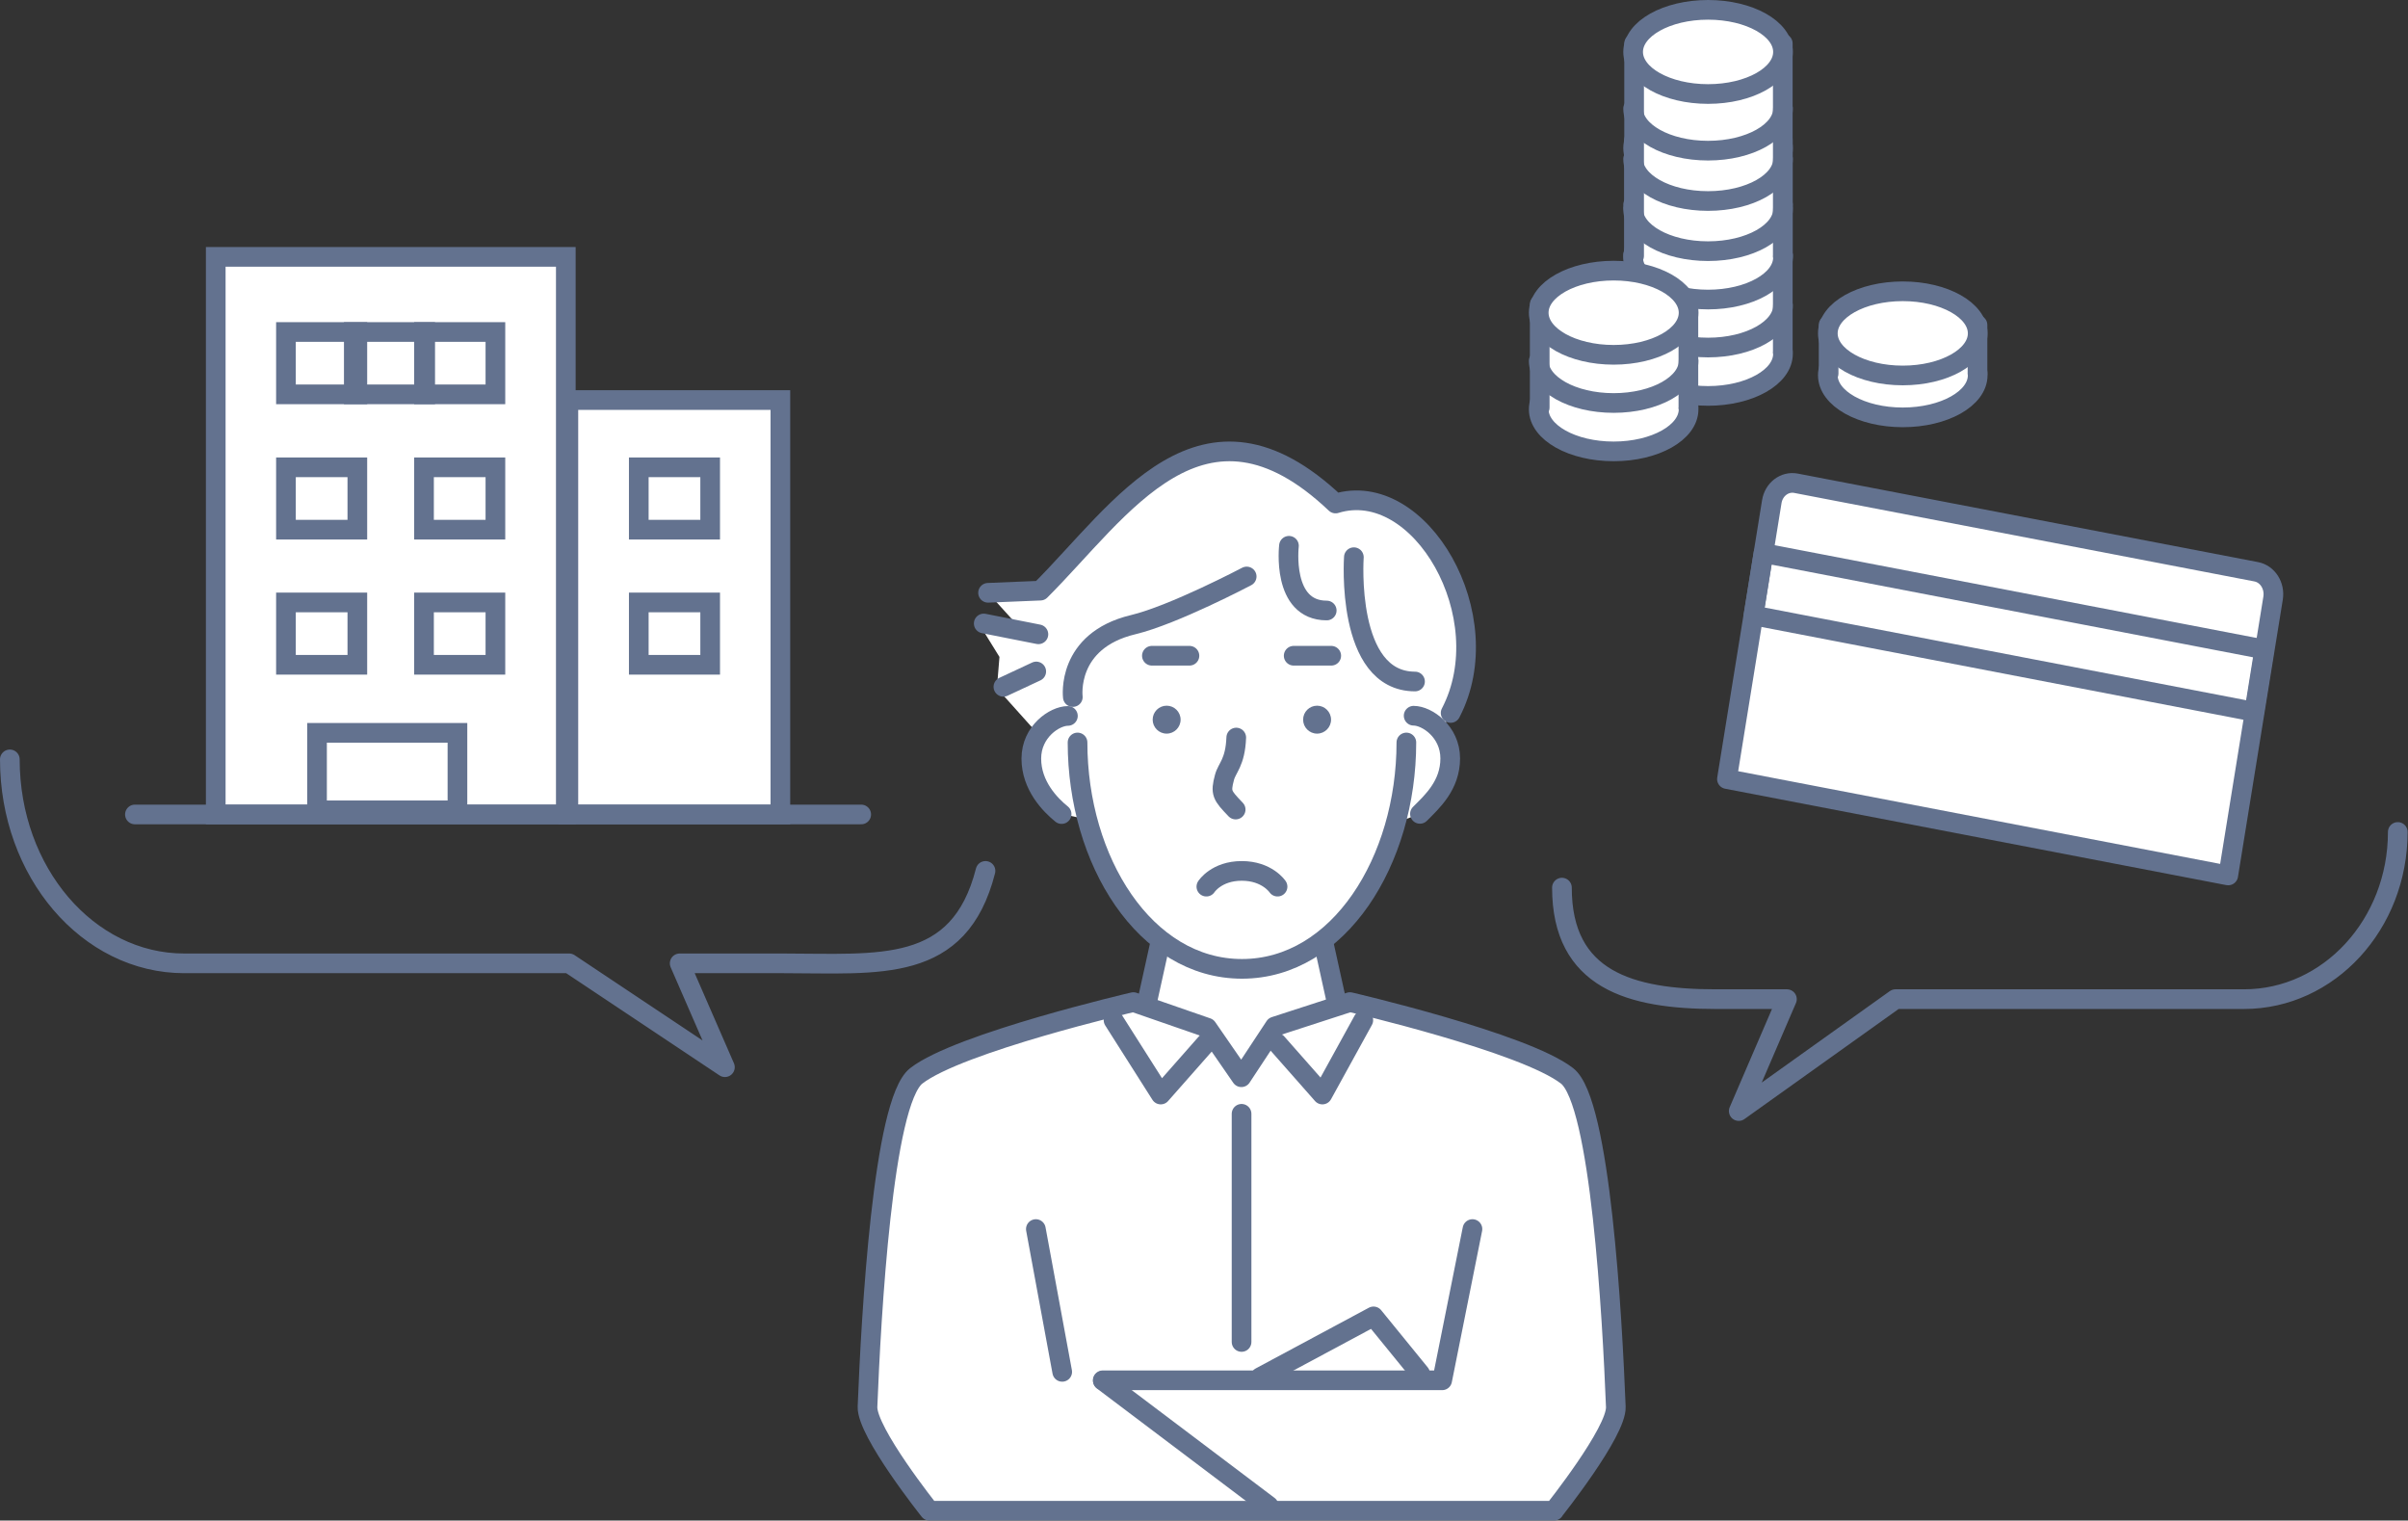
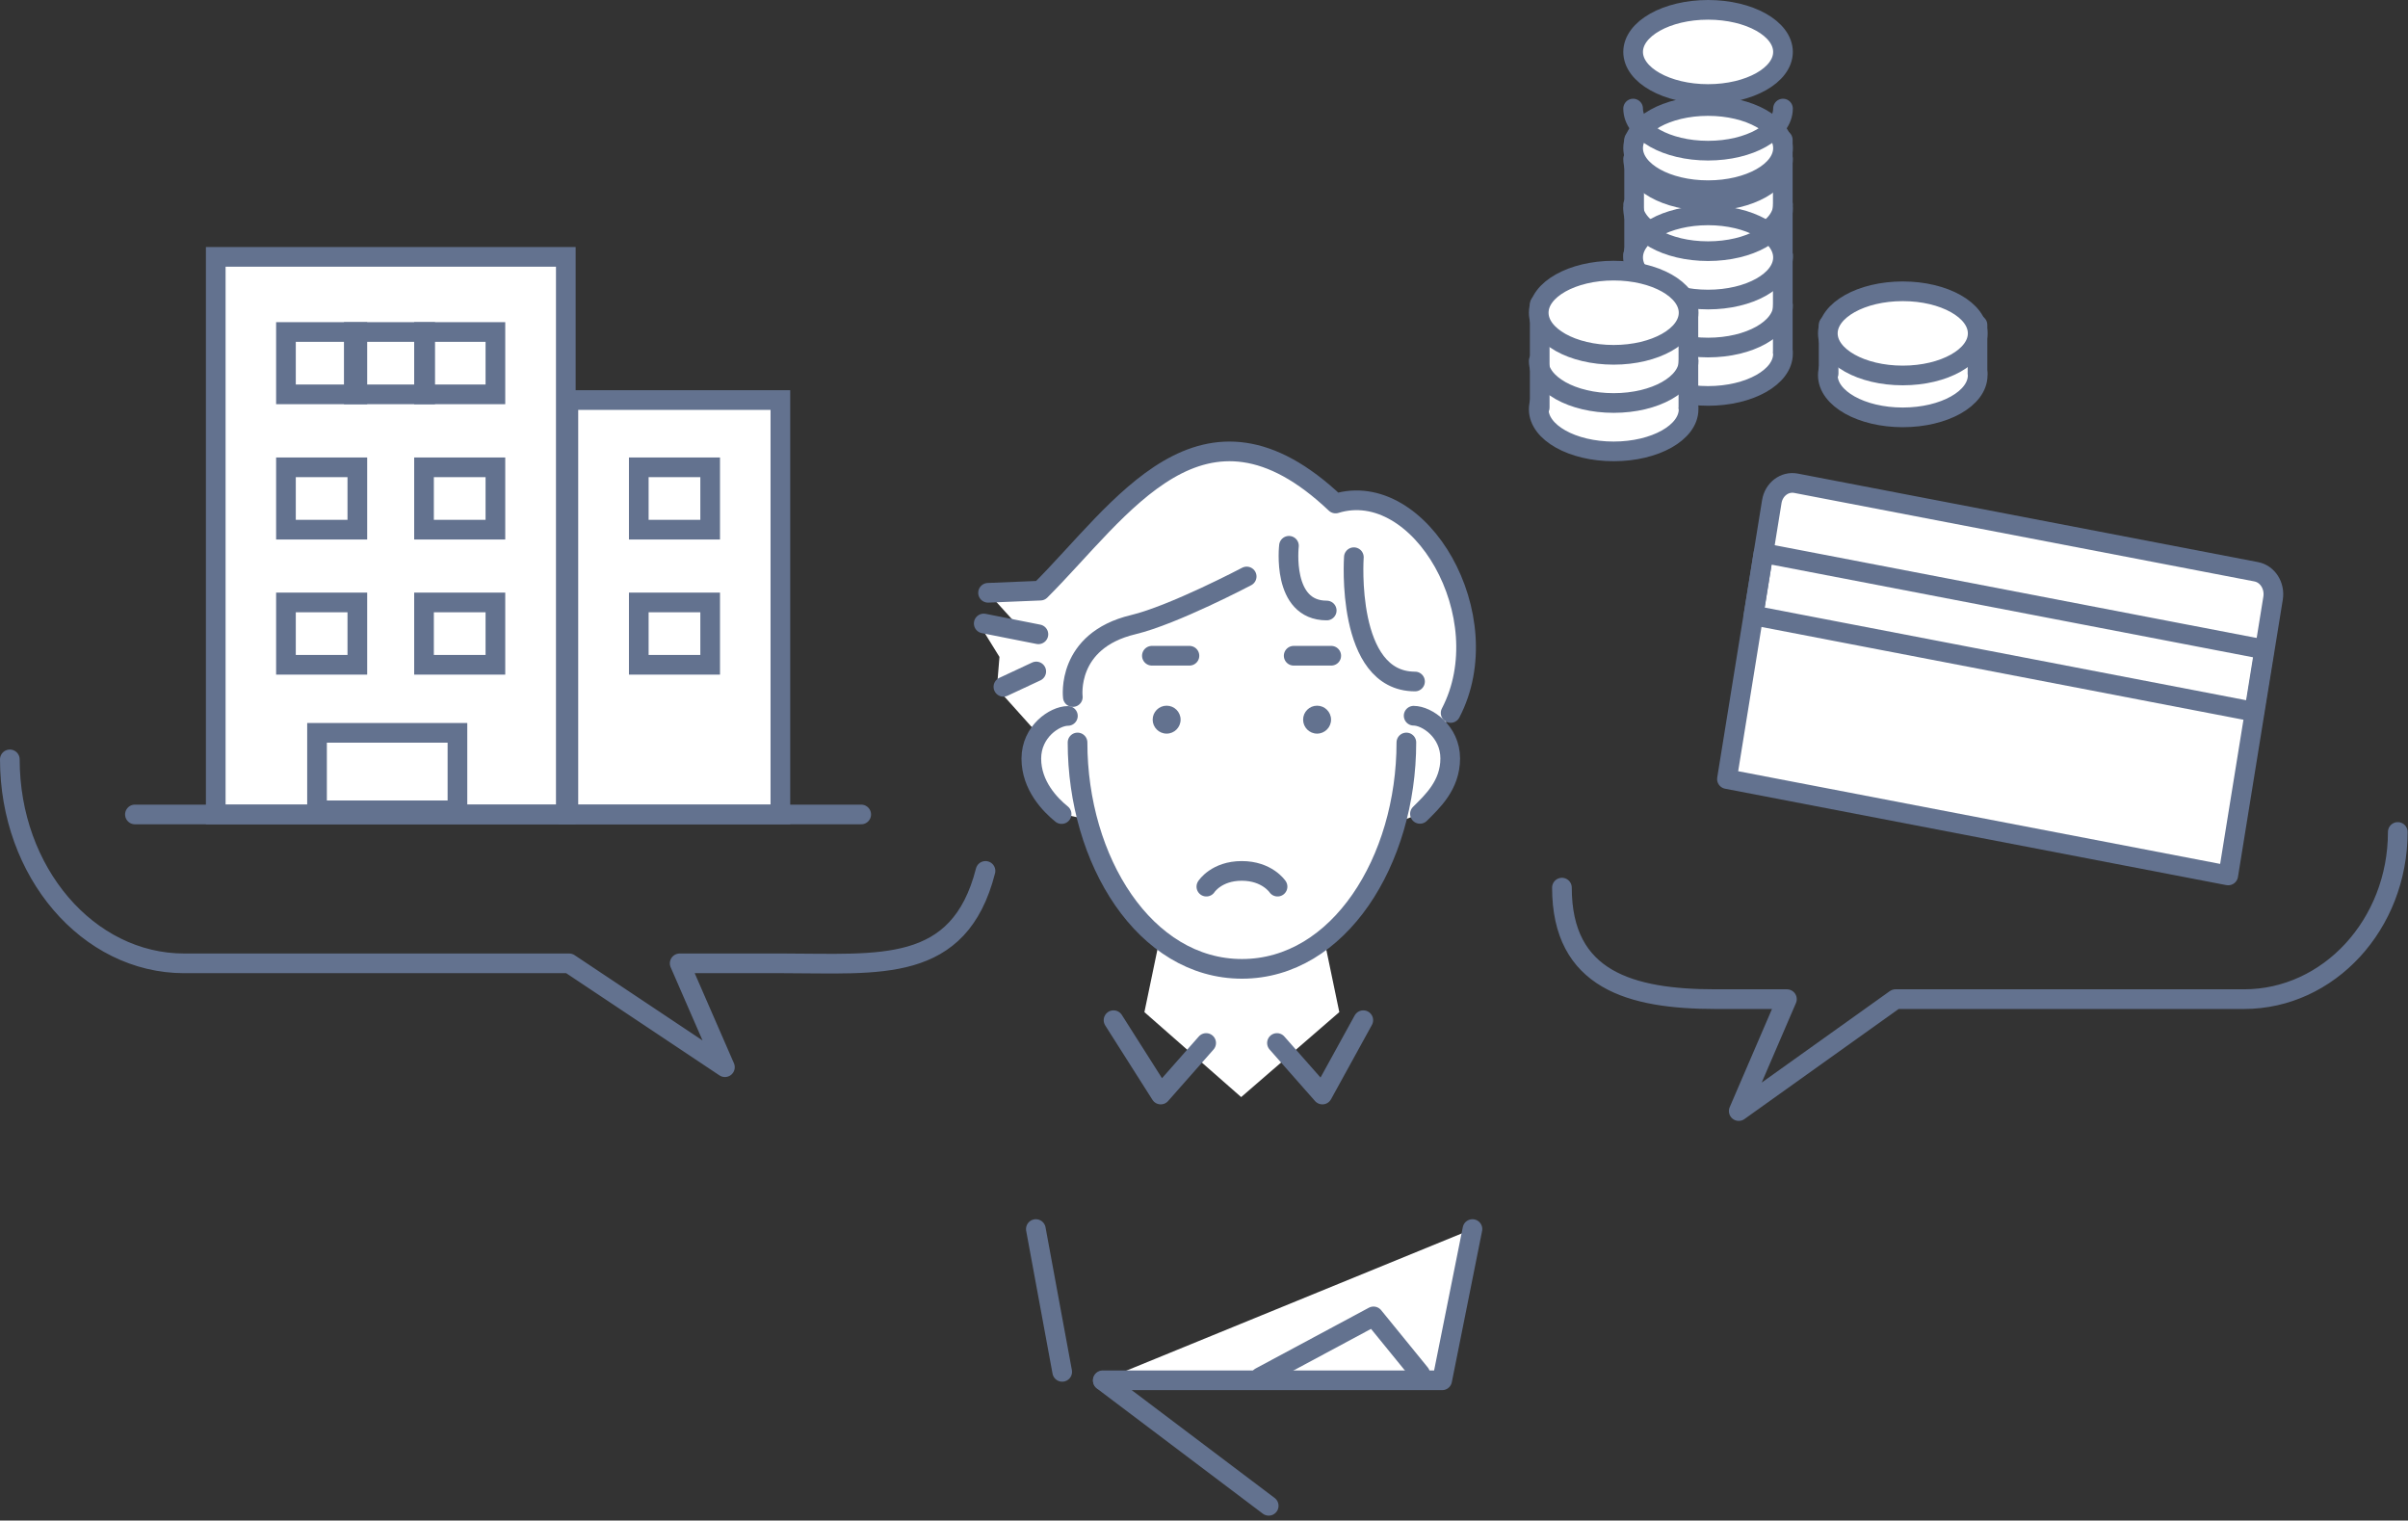
<svg xmlns="http://www.w3.org/2000/svg" id="_イヤー_2" viewBox="0 0 122.44 77.31">
  <rect x="0" y="0" width="122.44" height="77.31" fill="#333333" stroke="none" />
  <defs>
    <style>.cls-1,.cls-2,.cls-3{fill:#fff;}.cls-1,.cls-4,.cls-3,.cls-5{stroke:#63728f;}.cls-1,.cls-5{stroke-miterlimit:10;}.cls-4,.cls-3{stroke-linecap:round;stroke-linejoin:round;}.cls-4,.cls-5{fill:none;}.cls-6{fill:#63728f;}</style>
  </defs>
  <g id="_イヤー_1-2">
    <g>
      <g>
        <g>
          <path class="cls-3" d="M113.29,44.51l-25.48-4.9,2.28-14.1c.1-.63,.65-1.05,1.23-.94l23.4,4.5c.58,.11,.96,.71,.86,1.34l-2.28,14.1Z" />
          <polygon class="cls-4" points="114.62 36.19 89.16 31.29 89.67 28.12 115.13 33.02 114.62 36.19" />
        </g>
        <g>
          <g>
            <ellipse class="cls-3" cx="86.85" cy="17.99" rx="3.81" ry="2.14" />
            <polyline class="cls-3" points="83.09 17.9 83.09 7.11 90.65 7.11 90.65 17.9" />
            <ellipse class="cls-3" cx="86.85" cy="7.53" rx="3.81" ry="2.14" />
            <path class="cls-4" d="M90.66,10.41c0,1.18-1.7,2.14-3.81,2.14s-3.81-.96-3.81-2.14" />
            <path class="cls-4" d="M90.66,12.97c0,1.18-1.7,2.14-3.81,2.14s-3.81-.96-3.81-2.14" />
            <path class="cls-4" d="M90.66,15.53c0,1.18-1.7,2.14-3.81,2.14s-3.81-.96-3.81-2.14" />
          </g>
          <g>
            <ellipse class="cls-3" cx="86.85" cy="13.09" rx="3.81" ry="2.14" />
-             <polyline class="cls-3" points="83.09 13.01 83.09 2.21 90.65 2.21 90.65 13.01" />
            <ellipse class="cls-3" cx="86.85" cy="2.64" rx="3.81" ry="2.14" />
            <path class="cls-4" d="M90.66,5.52c0,1.18-1.7,2.14-3.81,2.14s-3.81-.96-3.81-2.14" />
            <path class="cls-4" d="M90.66,8.08c0,1.18-1.7,2.14-3.81,2.14s-3.81-.96-3.81-2.14" />
            <path class="cls-4" d="M90.66,10.63c0,1.18-1.7,2.14-3.81,2.14s-3.81-.96-3.81-2.14" />
          </g>
          <g>
            <ellipse class="cls-3" cx="82.05" cy="20.81" rx="3.81" ry="2.14" />
            <polyline class="cls-3" points="78.29 20.72 78.29 15.47 85.85 15.47 85.85 20.72" />
            <ellipse class="cls-3" cx="82.05" cy="15.9" rx="3.81" ry="2.14" />
            <path class="cls-4" d="M85.86,18.35c0,1.18-1.7,2.14-3.81,2.14s-3.81-.96-3.81-2.14" />
          </g>
          <g>
            <ellipse class="cls-3" cx="96.75" cy="19.08" rx="3.81" ry="2.14" />
            <polyline class="cls-3" points="92.98 18.99 92.98 16.52 100.55 16.52 100.55 18.99" />
            <ellipse class="cls-3" cx="96.75" cy="16.95" rx="3.81" ry="2.14" />
          </g>
        </g>
      </g>
      <g>
        <g>
          <g>
            <rect class="cls-1" x="10.97" y="13.06" width="17.8" height="28.35" />
            <g>
              <rect class="cls-5" x="14.54" y="16.88" width="3.63" height="3.17" />
              <rect class="cls-5" x="17.99" y="16.88" width="3.63" height="3.17" />
              <rect class="cls-5" x="21.56" y="16.88" width="3.63" height="3.17" />
            </g>
            <g>
              <rect class="cls-5" x="14.54" y="23.76" width="3.63" height="3.17" />
              <rect class="cls-5" x="21.56" y="23.76" width="3.63" height="3.17" />
            </g>
            <g>
              <rect class="cls-5" x="14.54" y="30.63" width="3.63" height="3.17" />
              <rect class="cls-5" x="21.56" y="30.63" width="3.63" height="3.17" />
              <rect class="cls-5" x="16.12" y="37.26" width="7.14" height="3.94" />
            </g>
          </g>
          <g>
            <rect class="cls-1" x="28.9" y="20.34" width="10.78" height="21.07" />
            <rect class="cls-5" x="32.48" y="23.76" width="3.63" height="3.17" />
            <rect class="cls-5" x="32.48" y="30.63" width="3.63" height="3.17" />
          </g>
        </g>
        <line class="cls-4" x1="6.86" y1="41.41" x2="43.79" y2="41.41" />
      </g>
      <path class="cls-4" d="M.5,38.61c0,5.73,3.97,10.37,8.87,10.37H28.94l7.92,5.28-2.3-5.28h5.26c4.9,0,8.95,.55,10.29-4.7" />
      <path class="cls-4" d="M79.42,45.13c0,4.7,3.5,5.67,7.82,5.67h3.62l-2.45,5.69,7.97-5.69h17.72c4.32,0,7.82-3.81,7.82-8.5" />
      <g>
        <path class="cls-2" d="M73.76,36.25c2.55-4.88-1.55-11.98-5.85-10.65-6.77-6.42-10.9,.33-15.01,4.43l-2.66,.11,1.45,1.6-1.73,.27,.86,1.39-.13,1.59,1.73,1.93,1.87,1.87,17.9,.68,1.57-3.24Z" />
        <rect class="cls-2" x="60.29" y="47.4" width="5.66" height="2.5" />
        <path class="cls-2" d="M54.3,36.39c-.67,0-1.86,.8-1.86,2.17s.97,2.36,1.54,2.82l1.32,.29-1-5.28Z" />
        <path class="cls-2" d="M71.88,36.39c.67,0,1.86,.8,1.86,2.17s-.92,2.2-1.54,2.82l-1.18,.44,.86-5.43Z" />
        <polygon class="cls-2" points="67.95 31.87 72.78 35.43 72.16 38.94 67.95 31.87" />
        <path class="cls-4" d="M73.76,36.25c2.55-4.88-1.55-11.98-5.85-10.65-6.77-6.42-10.9,.33-15.01,4.43l-2.66,.11" />
        <g>
          <polygon class="cls-2" points="58.19 51.46 59.47 45.31 66.82 45.31 68.1 51.46 63.11 55.78 58.19 51.46" />
-           <polyline class="cls-4" points="58.19 51.57 59.47 45.77 66.82 45.77 68.1 51.57" />
-           <path class="cls-3" d="M79.01,76.81s3.2-4.01,3.15-5.28c-.18-4.56-.78-15.51-2.48-16.83-2.17-1.69-11.04-3.75-11.04-3.75l-3.82,1.24-1.7,2.58-1.74-2.52-3.75-1.3s-8.87,2.06-11.04,3.75c-1.7,1.32-2.3,12.26-2.48,16.82-.05,1.28,3.15,5.29,3.15,5.29h31.76Z" />
          <g>
            <path class="cls-3" d="M71.51,37.75c0,6.01-3.43,11.51-8.36,11.51s-8.36-5.5-8.36-11.51" />
            <g>
              <g>
                <circle class="cls-6" cx="59.32" cy="36.59" r=".71" />
                <circle class="cls-6" cx="66.97" cy="36.59" r=".71" />
              </g>
              <path class="cls-3" d="M64.96,45.08s-.53-.8-1.82-.8-1.8,.8-1.8,.8" />
            </g>
          </g>
-           <path class="cls-4" d="M62.86,37.5c-.05,1.28-.47,1.53-.6,2.03-.21,.79-.13,.9,.57,1.63" />
        </g>
        <polyline class="cls-3" points="56.07 70.18 73.33 70.18 74.87 62.49" />
        <polyline class="cls-4" points="72.21 69.84 69.84 66.93 64.08 70.02" />
        <line class="cls-3" x1="52.67" y1="62.49" x2="54.01" y2="69.75" />
        <line class="cls-3" x1="56.08" y1="70.2" x2="64.51" y2="76.56" />
        <path class="cls-4" d="M65.54,27.75s-.39,3.29,1.92,3.29" />
        <path class="cls-4" d="M68.84,28.33s-.44,6.32,3.11,6.32" />
        <line class="cls-3" x1="50.02" y1="31.7" x2="52.8" y2="32.25" />
        <line class="cls-3" x1="52.69" y1="34.14" x2="51.02" y2="34.92" />
        <path class="cls-4" d="M71.88,36.39c.67,0,1.86,.8,1.86,2.17s-.92,2.2-1.54,2.82" />
        <path class="cls-4" d="M53.98,41.39c-.57-.46-1.54-1.44-1.54-2.82s1.19-2.17,1.86-2.17" />
        <g>
          <line class="cls-4" x1="58.57" y1="33.34" x2="60.48" y2="33.34" />
          <line class="cls-4" x1="65.78" y1="33.34" x2="67.69" y2="33.34" />
        </g>
        <g>
          <polyline class="cls-4" points="56.62 51.87 59.02 55.65 61.33 53.03" />
          <polyline class="cls-4" points="69.32 51.87 67.24 55.65 64.93 53.03" />
        </g>
-         <line class="cls-4" x1="63.13" y1="56.63" x2="63.13" y2="68.23" />
        <path class="cls-4" d="M63.39,29.31s-3.72,1.96-5.77,2.45c-3.43,.82-3.07,3.68-3.07,3.68" />
      </g>
    </g>
  </g>
</svg>